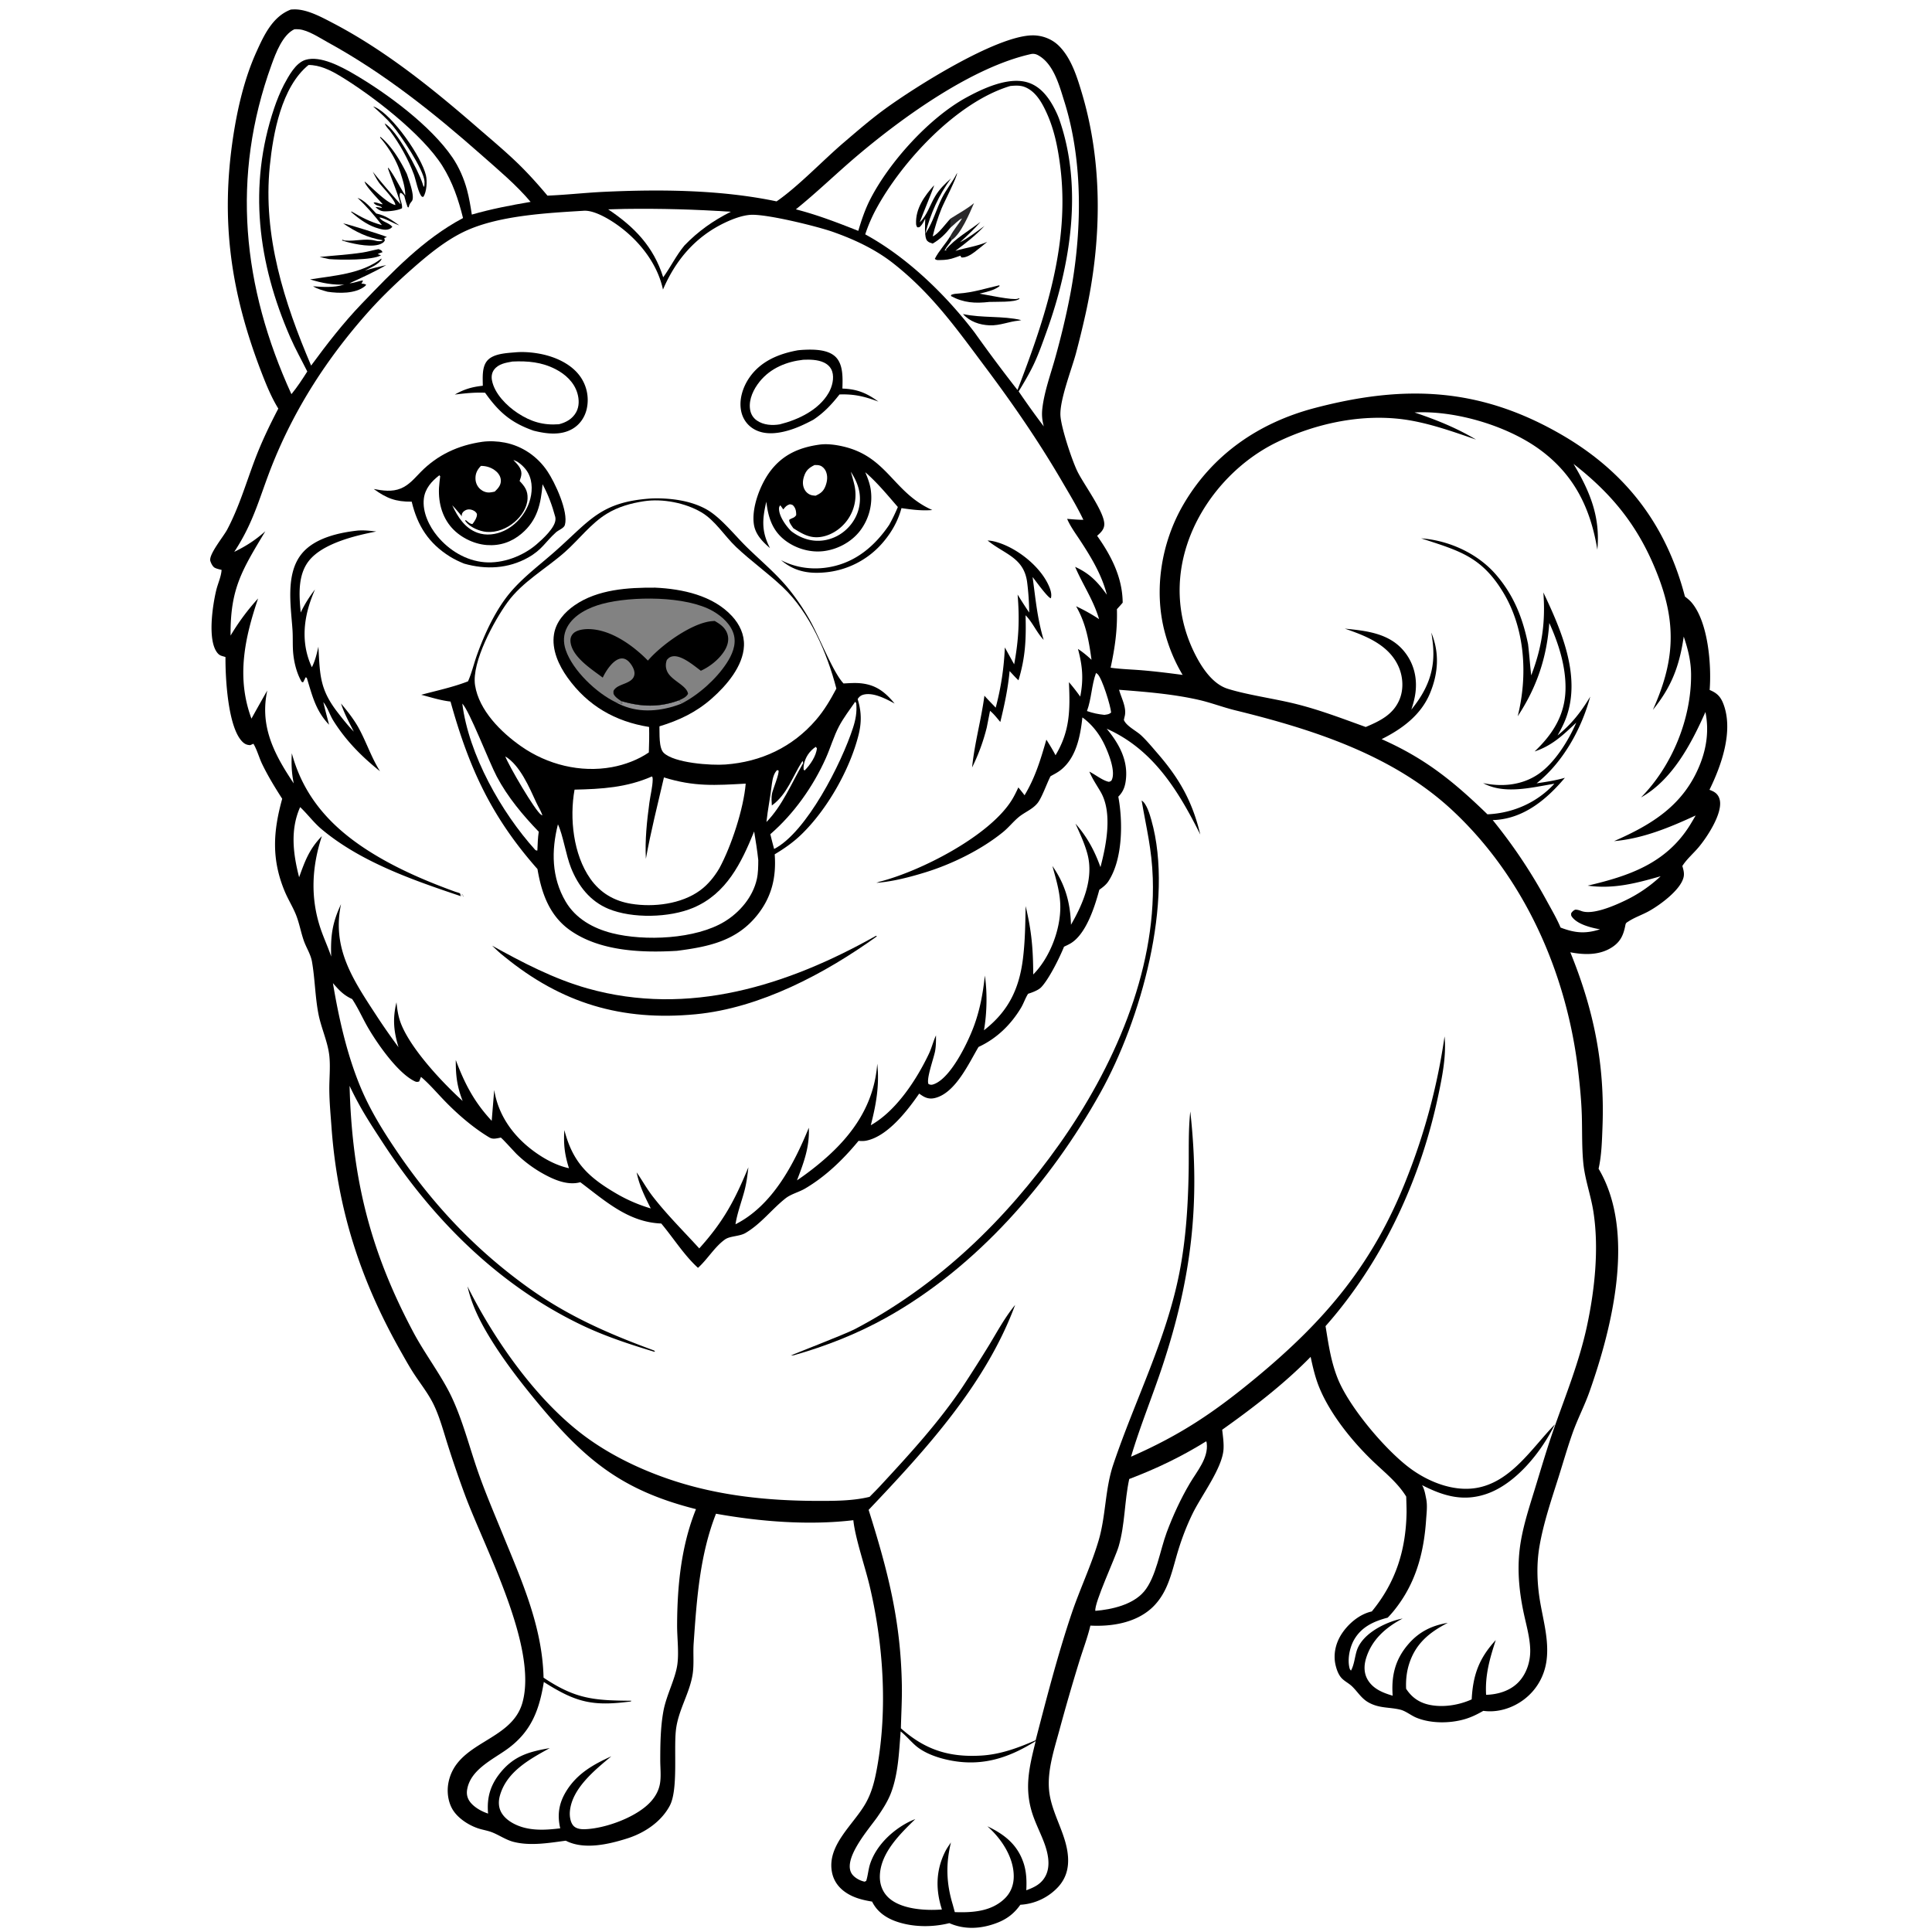
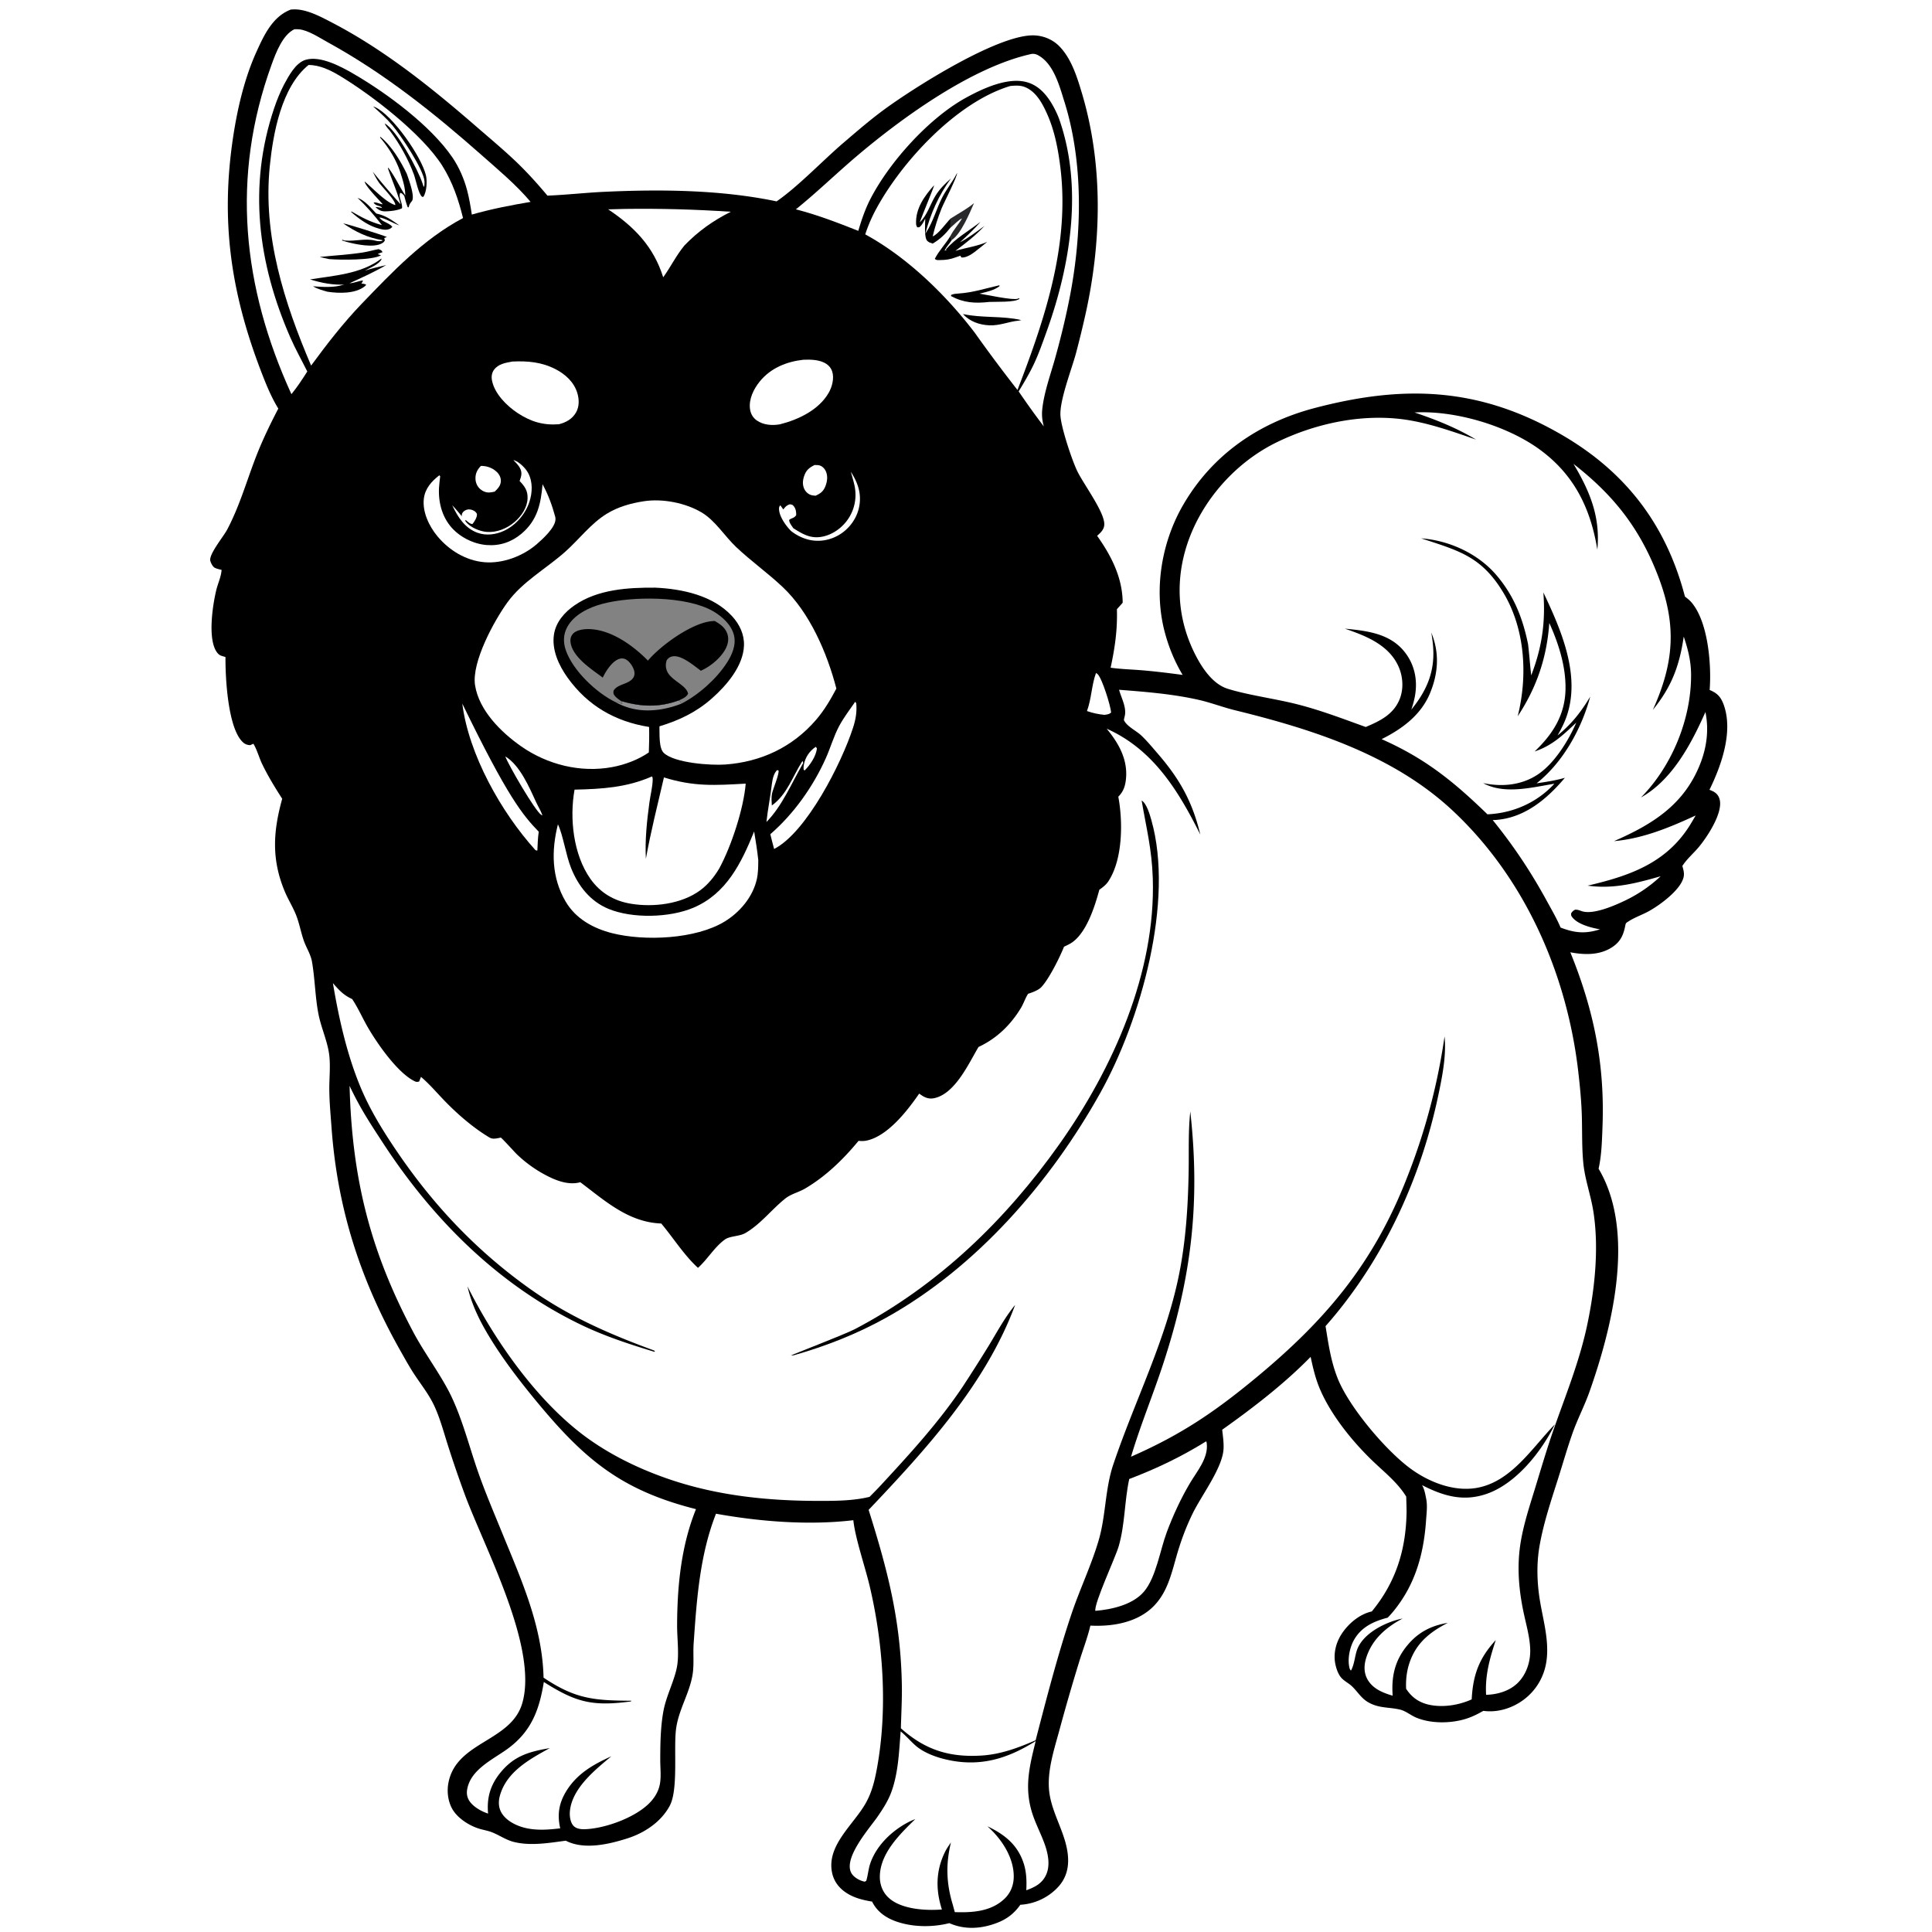
<svg xmlns="http://www.w3.org/2000/svg" version="1.1" style="display: block;" viewBox="0 0 2048 2048" width="1024" height="1024">
  <path transform="translate(0,0)" fill="rgb(255,255,255)" d="M 0 0 L 2048 0 L 2048 2048 L 0 2048 L 0 0 z" />
  <path transform="translate(0,0)" fill="rgb(0,0,0)" d="M 308.318 10.139 C 310.639 9.967 312.915 9.873 315.24 10.063 C 327.931 11.097 341.62 18.556 352.706 24.343 C 408.528 53.479 458.645 93.972 505.987 135.093 C 519.811 147.101 533.959 158.88 547.201 171.533 C 559.059 182.863 569.783 194.832 580.325 207.376 C 600.356 206.588 620.354 204.278 640.396 203.342 C 700.248 200.549 764.348 201.115 823.212 213.464 C 845.804 197.985 872.518 169.81 894.285 151.216 C 908.337 139.212 922.626 126.821 937.535 115.915 C 969.706 92.381 1055.65 38.09 1094.24 37.488 C 1104.56 37.327 1115 41.221 1122.38 48.502 C 1135.52 61.462 1141.69 81.431 1146.83 98.631 C 1169.45 174.345 1167.76 256.33 1150.69 333.041 A 1063.61 1063.61 0 0 1 1140.47 374.884 C 1135.8 392.063 1122.87 424.984 1124.15 441.132 C 1125.18 454.116 1135.95 486.738 1141.8 499.099 C 1148.27 512.801 1171.27 543.152 1170.59 556.181 C 1170.32 561.47 1166.7 564.677 1163 567.976 C 1178.07 589.254 1189.88 612.281 1190.09 638.858 C 1188.14 641.233 1186.04 643.475 1183.98 645.749 C 1184.59 667.708 1181.89 686.38 1177.31 707.806 C 1188.16 709.331 1199.33 709.606 1210.25 710.507 C 1224.78 711.704 1239.2 713.512 1253.65 715.432 C 1245.15 701.205 1239.01 686.29 1234.74 670.274 C 1222.79 625.476 1231.08 575.029 1254.29 535.08 C 1285.31 481.699 1334.62 448.025 1393.65 432.516 C 1489.49 407.336 1569.48 410.71 1656.3 461.367 C 1723.76 500.731 1766.29 556.554 1786.1 632.364 C 1788.55 634.275 1791.05 636.208 1793.07 638.583 C 1810.89 659.487 1814.35 705.199 1812.3 731.395 L 1813.5 731.914 C 1820.93 735.222 1824.39 739.353 1827.18 747.033 C 1837.53 775.569 1824.68 811.574 1812.11 837.229 C 1814 837.95 1815.83 838.684 1817.54 839.807 C 1820.61 841.832 1822.41 844.813 1823.11 848.403 C 1825.92 862.709 1809.42 887.72 1800.43 898.332 C 1794.86 904.904 1787.98 910.717 1783.36 917.985 C 1784.46 921.788 1785.57 925.502 1784.75 929.479 C 1781.92 943.196 1759.38 959.584 1747.51 966.066 C 1740.63 969.829 1732.79 972.458 1726.25 976.738 C 1724.27 978.033 1723.43 978.225 1722.99 980.566 C 1721.05 990.825 1717.99 998.174 1708.87 1004.11 C 1695.61 1012.76 1679.5 1012.3 1664.6 1009.47 C 1689.49 1070.54 1701.25 1128.18 1698.72 1194.17 C 1698.16 1208.88 1697.81 1224.52 1694.57 1238.9 C 1734.2 1305.54 1709.24 1406.42 1684.95 1475.21 C 1679.65 1490.21 1672.2 1504.34 1666.92 1519.31 C 1661.44 1534.83 1656.9 1550.79 1651.93 1566.48 C 1644.41 1590.23 1636.33 1613.93 1632.01 1638.54 C 1628.59 1658.03 1629.26 1678.31 1632.56 1697.78 C 1636.03 1718.2 1642.09 1738.89 1639.45 1759.77 C 1637.36 1776.38 1629.06 1791.12 1615.75 1801.32 C 1603.58 1810.65 1587.63 1815.72 1572.38 1813.57 C 1566.18 1817.13 1560.22 1820.1 1553.36 1822.19 C 1537.44 1827.03 1516.66 1827.22 1501.14 1820.7 C 1495.62 1818.38 1490.09 1813.7 1484.34 1812.31 C 1472.36 1809.42 1462.11 1811.1 1450.57 1804.59 C 1442.97 1800.29 1439.24 1793.36 1433.14 1787.53 C 1429.26 1783.83 1424.03 1781.69 1420.83 1777.26 C 1418.37 1773.86 1416.83 1769.49 1415.85 1765.45 C 1413.09 1754.13 1415.69 1742.3 1421.86 1732.56 C 1428.91 1721.45 1441.1 1711.01 1454.16 1708.21 C 1479.81 1677.05 1490.4 1642.71 1491.03 1602.79 C 1491.01 1597.35 1490.79 1591.9 1490.65 1586.46 C 1481.65 1571.77 1467.81 1560.85 1455.5 1549.08 C 1433.54 1528.08 1410.11 1499.12 1398.55 1470.93 C 1394.21 1460.34 1391.71 1449.48 1389.33 1438.33 C 1361.28 1466.99 1328.24 1492.4 1295.57 1515.57 C 1296.32 1522.32 1297.38 1529.2 1297 1536.01 C 1295.86 1556.13 1273.7 1585.06 1264.22 1604.44 C 1257.88 1617.39 1252.64 1631.18 1248.48 1645.01 C 1244.53 1658.12 1241.47 1672.01 1235.52 1684.38 C 1231.78 1692.17 1226.73 1699.38 1220.25 1705.14 C 1202.98 1720.47 1178.09 1724.34 1155.85 1723.21 C 1152.79 1736.13 1147.82 1748.98 1143.93 1761.71 A 2157.94 2157.94 0 0 0 1122.7 1835.19 C 1117.28 1855 1110.06 1877.11 1112.08 1897.86 C 1114.48 1922.55 1130.55 1943.78 1132.15 1968.56 C 1132.92 1980.55 1129.96 1991.14 1121.8 2000.14 A 59.314 59.314 0 0 1 1081.6 2019.13 C 1075.1 2028.32 1067.52 2034.21 1057.04 2038.26 C 1040.44 2044.68 1022.77 2045.88 1006.34 2038.61 C 988.627 2043.08 968.241 2042.99 950.858 2037.12 C 939.507 2033.28 929.808 2026.7 924.459 2015.77 C 913.903 2014.03 903.736 2011.48 894.995 2004.98 C 888.267 1999.98 883.657 1993.23 881.993 1984.96 C 876.154 1955.93 905.028 1934.14 917.83 1911.21 C 924.439 1899.37 927.319 1887.12 929.725 1873.85 C 941.015 1811.6 936.375 1742.67 921.894 1681.34 C 917.097 1661.02 906.938 1631.67 904.687 1612.51 C 904.646 1612.17 904.615 1611.82 904.58 1611.48 C 857.335 1617.09 805.714 1612.99 758.987 1604.61 C 741.779 1648.3 738.532 1695.59 735.301 1742.01 C 734.53 1753.09 735.938 1764.63 734.088 1775.57 C 730.701 1795.58 718.981 1812.97 716.543 1833.64 C 714.066 1854.65 719.087 1897.22 709.914 1914.27 C 700.697 1931.41 683.073 1943.04 664.982 1948.79 C 645.205 1955.07 619.073 1961.17 599.759 1951.22 C 581.915 1953.58 562.363 1956.98 544.619 1952.51 C 536.48 1950.46 529.67 1945.59 521.975 1942.46 C 517.138 1940.5 511.859 1939.8 506.909 1938.16 C 496.547 1934.73 484.853 1927.1 479.431 1917.54 C 474.892 1909.53 473.629 1899.21 475.278 1890.24 C 483.467 1845.69 542.046 1846.6 553.763 1805.02 C 570.456 1745.78 513.475 1640.63 492.558 1583.82 A 1184.94 1184.94 0 0 1 474.687 1531.73 C 470.246 1517.84 466.341 1502.94 460.101 1489.73 C 454.67 1478.23 446.548 1467.94 439.528 1457.35 C 434.242 1449.38 429.659 1441.06 424.949 1432.75 C 382.053 1357.03 357.688 1281.76 351.403 1194.79 C 350.453 1181.63 349.166 1168.21 349.08 1155.02 C 349.003 1143.27 350.341 1131.16 349.13 1119.48 C 347.59 1104.62 340.448 1089.75 337.569 1074.9 C 334.02 1056.59 333.9 1037.85 330.744 1019.6 C 329.325 1011.39 324.716 1004.81 322.027 997.092 C 318.851 987.975 317.244 978.265 313.587 969.314 C 310.188 960.993 305.329 953.293 301.855 944.972 C 287.613 910.854 289.543 881.399 299.144 846.73 C 291.488 834.797 284.045 822.667 277.882 809.88 C 274.594 803.058 272.494 794.779 268.63 788.408 L 265.273 789.877 C 261.936 789.758 259.64 788.849 257.225 786.54 C 241.469 771.475 238.811 717.927 239.026 696.516 C 238.684 696.397 238.348 696.264 238.002 696.159 C 234.926 695.227 232.94 695.02 230.685 692.373 C 219.478 679.218 225.479 641.023 229.284 625.414 C 230.954 618.564 234.529 611.052 234.876 604.093 C 232.434 603.5 229.969 603.012 227.711 601.874 C 225.485 600.752 223.685 597.014 222.984 594.705 C 220.938 587.958 236.839 568.936 240.849 561.338 C 253.365 537.619 260.599 512.731 269.984 487.799 C 277.095 468.909 285.685 450.997 295.019 433.121 C 287.516 420.994 281.878 406.988 276.769 393.675 C 244.555 309.718 233.64 233.8 247.233 144.546 C 251.794 114.597 259.191 82.965 271.694 55.291 C 279.761 37.435 288.928 17.476 308.318 10.139 z" />
  <path transform="translate(0,0)" fill="rgb(255,255,255)" d="M 1161.82 713.354 C 1162.31 713.681 1163.18 714.253 1163.54 714.605 C 1168.4 719.334 1177.35 748.375 1177.83 755.337 C 1175.45 757.394 1173.78 757.277 1170.72 757.787 C 1164.09 757.103 1158.5 755.946 1152.24 753.737 C 1157.09 740.48 1157.1 726.233 1161.82 713.354 z" />
  <path transform="translate(0,0)" fill="rgb(255,255,255)" d="M 662.545 221.459 C 700.198 220.937 737.081 221.958 774.688 224.481 C 755.979 233.867 740.032 245.147 725.51 260.231 C 716.658 270.963 711.061 282.8 703.031 293.941 C 692.777 261.382 672.471 240.526 644.702 221.926 L 662.545 221.459 z" />
  <path transform="translate(0,0)" fill="rgb(255,255,255)" d="M 1278.63 1527.84 C 1279.08 1529.11 1279.07 1528.84 1279.21 1530.04 C 1281.04 1545.69 1268.84 1559.62 1261.34 1572.29 C 1251.68 1588.63 1243.41 1606.53 1236.78 1624.32 C 1229.78 1643.08 1225.46 1671.97 1212.81 1687 C 1200.95 1701.09 1178.61 1706.13 1161.11 1707.57 C 1159.76 1699.39 1182.34 1651.17 1185.84 1639.2 C 1192.62 1616.03 1191.92 1591.33 1197.03 1567.81 C 1226.07 1556.75 1252.16 1544.27 1278.63 1527.84 z" />
  <path transform="translate(0,0)" fill="rgb(255,255,255)" d="M 312.054 31.016 C 313.7 30.981 315.339 30.922 316.982 31.074 C 326.736 31.977 338.705 40.049 347.268 44.739 C 407.063 77.488 459.965 119.723 510.891 164.729 C 528.705 180.472 547.081 195.785 562.466 213.998 C 541.403 217.571 520.692 221.546 500.149 227.467 C 498.809 218.737 497.393 210.024 495.105 201.482 C 491.877 189.433 486.662 177.318 479.638 166.984 C 456.821 133.415 410.155 98.812 375.036 78.4 C 361.847 70.734 339.639 58.673 323.921 63.421 C 313.256 66.642 306.032 80.547 301.041 89.719 C 296.933 97.663 293.492 106.186 290.634 114.653 C 262.767 197.211 273.412 279.083 307.649 357.503 C 313.073 369.925 319.69 381.68 325.733 393.797 C 320.457 402.101 315.157 410.212 308.916 417.839 C 256.871 303.946 244.774 187.457 287.881 68.558 C 292.339 56.259 299.527 36.962 312.054 31.016 z" />
  <path transform="translate(0,0)" fill="rgb(255,255,255)" d="M 1093.56 57.159 C 1096.16 56.906 1098.09 57.293 1100.38 58.533 C 1116.91 67.499 1122.96 90.813 1128.19 107.411 C 1148.58 172.12 1146.97 247.582 1134.21 313.728 C 1129.93 335.88 1124.49 358.25 1118.41 379.962 C 1113.6 397.117 1107.08 414.935 1104.97 432.635 C 1104.13 439.671 1104.66 445.229 1106.47 452.023 A 870.725 870.725 0 0 1 1079.82 414.909 C 1085.43 405.662 1091.03 396.286 1095.68 386.514 C 1101.06 375.198 1105.22 363.168 1109.47 351.39 C 1134.92 280.826 1148.26 198.08 1122.6 125.732 C 1121.33 122.369 1119.85 119.135 1118.22 115.931 C 1111.96 103.564 1103.1 91.496 1089.2 87.326 C 1068.68 81.166 1041.67 93.888 1024.04 103.555 C 985.099 124.9 943.098 171.302 922.693 210.855 C 917.089 221.718 913.285 233.036 909.818 244.726 C 888.029 236.081 866.397 227.74 843.654 221.915 C 866.125 203.803 886.751 183.655 908.755 165.027 C 957.208 124.011 1030.98 70.795 1093.56 57.159 z" />
  <path transform="translate(0,0)" fill="rgb(255,255,255)" d="M 954.735 1835.36 C 960.245 1839.75 964.904 1845.37 970.187 1850.07 C 978.93 1857.83 991.646 1862.53 1002.92 1865.15 C 1038.47 1873.42 1067.79 1864.52 1097.9 1845.59 C 1090.76 1874.22 1085.12 1897.36 1095.59 1926.1 C 1098.95 1935.34 1103.41 1944.17 1106.86 1953.38 C 1110.83 1963.97 1113.82 1977.28 1108.66 1987.92 C 1104.33 1996.84 1096.73 2000.56 1087.92 2003.76 C 1088.41 1993.74 1088.12 1983.87 1084.83 1974.29 C 1078.21 1955.02 1064.48 1944.38 1046.7 1935.94 A 158.793 158.793 0 0 1 1050.05 1939.08 C 1063.27 1951.85 1074.71 1970.27 1074.61 1989.2 C 1074.56 1998.4 1071.34 2006.64 1064.59 2012.98 C 1050.29 2026.42 1030.58 2027.55 1012.13 2026.93 L 1009.9 2018.76 C 1003.1 1996.24 1002.48 1975.99 1008.05 1953.04 C 1005.88 1956.23 1003.56 1959.47 1001.85 1962.93 C 991.952 1982.88 991.722 2003.24 998.46 2024.13 A 142.426 142.426 0 0 1 994.021 2024.41 C 977.609 2025.16 953.985 2023.22 941.546 2011.28 C 935.413 2005.39 932.556 1997.44 932.673 1989.01 C 933.016 1964.45 953.922 1944.29 970.245 1928.32 C 967.998 1929.21 965.753 1930.13 963.597 1931.22 C 945.814 1940.25 929.163 1956.03 922.555 1975.21 C 920.471 1981.26 920.155 1987.68 918.243 1993.8 L 916.589 1994.65 C 912.114 1993.77 907.09 1991.17 904.052 1987.73 C 890.801 1972.72 921.399 1938.51 930.093 1925.97 C 935.489 1918.19 941.116 1909.49 944.489 1900.59 C 952.275 1880.04 952.998 1857.02 954.735 1835.36 z" />
  <path transform="translate(0,0)" fill="rgb(255,255,255)" d="M 327.021 68.908 C 338.671 68.8 350.123 74.333 359.945 80.227 C 394.03 100.679 447.851 142.318 468.908 175.798 C 479.719 192.987 485.987 211.553 490.827 231.133 C 448.613 253.6 416.099 288.1 383.326 322.092 C 363.707 342.561 346.559 364.711 329.794 387.536 C 301.209 320.575 278.543 249.878 285.981 176.154 C 289.483 141.447 298.322 92.274 327.021 68.908 z" />
  <path transform="translate(0,0)" fill="rgb(0,0,0)" d="M 378.956 209.711 C 386.865 212.412 393.157 220.45 398.848 226.353 C 408.682 228.302 415.303 233.301 423.33 238.941 C 417.64 237.133 406.907 230.66 402.206 230.535 C 404.667 235.185 412.475 236.006 415.915 240.45 C 415.443 240.891 415.012 241.38 414.499 241.772 C 409.868 245.31 402.727 242.703 397.904 241.153 C 388.372 237.802 379.906 231.4 372.326 224.864 L 372.488 224.104 C 383.8 230.625 392.1 235.171 404.852 238.613 C 396.8 228.297 388.564 218.62 378.956 209.711 z" />
  <path transform="translate(0,0)" fill="rgb(0,0,0)" d="M 401.301 264.091 C 403.679 265.166 404.308 264.884 405.498 267.325 C 403.508 267.915 402.157 268.364 400.356 269.444 L 403.95 270.594 C 394.878 276.059 360.549 275.599 348.995 274.67 L 338.841 272.408 C 353.982 270.809 369.262 270 384.313 267.696 C 390.084 266.812 395.578 265.134 401.301 264.091 z" />
  <path transform="translate(0,0)" fill="rgb(0,0,0)" d="M 363.78 236.813 C 367.223 237.107 407.376 249.699 410.127 251.246 L 407.33 252.321 L 407.956 254.81 C 407.105 256.471 406.523 256.97 404.849 257.939 C 395.992 263.061 376.687 258.895 367.236 256.352 L 362.318 254.806 L 363.365 254.141 C 363.927 254.406 364.456 254.753 365.049 254.936 C 365.391 255.042 365.765 254.959 366.122 254.991 C 376.553 255.918 387.197 252.475 397.331 254.991 C 400.352 255.742 402.007 255.887 405.061 255.346 L 405.439 254.582 C 389.87 252.163 376.683 245.635 363.78 236.813 z" />
  <path transform="translate(0,0)" fill="rgb(0,0,0)" d="M 395.522 112.815 C 396.162 113.04 396.823 113.213 397.442 113.49 C 416.186 121.882 446.911 166.359 451.493 185.81 C 452.967 192.067 452.382 203.022 448.837 208.656 L 447.359 208.571 C 443.513 205.343 440.738 190.368 438.756 184.993 C 432.785 168.8 423.935 152.953 413.654 139.108 L 412.841 138.028 C 410.697 135.676 409.093 133.726 407.748 130.829 C 420.263 137.293 443.307 180.13 447.946 194.552 C 448.466 196.168 448.422 197.035 449.675 198.172 C 449.889 196.262 450.121 194.304 450.006 192.375 C 449.259 179.835 424.693 143.242 416.013 132.923 C 409.862 125.612 402.588 119.214 395.522 112.815 z" />
  <path transform="translate(0,0)" fill="rgb(0,0,0)" d="M 425.262 185.546 C 421.288 171.607 412.914 157.575 403.531 146.542 C 403.305 146.276 403.062 146.024 402.827 145.765 L 403.298 145.087 C 415.321 154.993 424.473 170.496 431.255 184.278 C 433.325 190.43 439.494 206.774 437.034 212.452 C 436.764 213.075 435.551 214.555 435.231 214.993 C 433.996 216.68 433.679 217.842 433.216 219.841 L 432.177 219.626 C 430.677 215.672 429.587 211.695 428.537 207.6 C 427.129 206.188 426.311 204.777 424.301 204.442 C 421.938 209.096 427.037 215.424 426.111 220.777 C 421.613 223.156 412.855 224.07 407.754 224.036 C 403.738 224.01 400.871 222.243 398.042 219.522 C 400.474 219.481 402.635 219.994 404.986 220.525 C 403.514 217.489 398.928 219.055 396.043 214.833 C 398.4 213.774 402.785 216.428 405.748 216.524 C 402.013 212.209 387.04 197.022 386.502 192.368 C 394.885 199.178 409.138 214.681 419.03 217.402 C 419.64 212.741 404.987 198.109 401.811 193.635 C 399.214 189.976 397.183 186.021 395.164 182.026 A 754.168 754.168 0 0 0 424.63 216.536 C 421.056 203.285 415.625 191.368 411.237 178.463 L 411.618 177.775 C 418.479 186.805 423.354 197.665 429.629 207.173 C 429.53 199.546 427.572 192.736 425.262 185.546 z" />
  <path transform="translate(0,0)" fill="rgb(0,0,0)" d="M 404.277 274.113 L 404.423 274.75 C 402.155 280.06 391.705 284.211 386.734 286.862 C 394.225 284.577 401.71 282.702 409.352 280.998 C 396.468 288.526 383.984 294.108 370.517 300.268 C 375.665 300.077 380.021 297.756 385.181 297.229 L 384.501 297.644 C 384.344 298.898 384.538 298.346 383.728 299.6 C 383.519 299.924 383.296 300.239 383.08 300.559 C 384.948 300.743 386.391 300.901 388.103 301.698 C 387.708 302.435 387.6 302.773 386.867 303.368 C 376.722 311.606 359.135 311.02 347.226 309.264 C 341.857 307.744 336.644 306.419 331.83 303.485 C 341.661 304.242 354.11 305.018 363.542 301.973 C 364.669 301.609 365.496 301.593 366.672 301.601 C 353.148 302.374 341.521 300.117 328.671 296.188 C 354.031 292.123 383.013 290.462 404.277 274.113 z" />
  <path transform="translate(0,0)" fill="rgb(255,255,255)" d="M 1070.92 91.16 C 1075.93 90.678 1081.22 90.321 1086.02 92.142 C 1098.21 96.765 1105.04 109.68 1110.05 120.947 C 1117.73 138.205 1121.34 156.664 1123.77 175.295 C 1134.59 258.194 1107.93 337.179 1078.58 413.416 A 1636.01 1636.01 0 0 1 1033.17 352.537 C 1002.57 312.448 961.665 272.668 917.187 248.441 A 164.133 164.133 0 0 1 928.711 221.646 C 956.225 170.788 1014.44 108.111 1070.92 91.16 z" />
  <path transform="translate(0,0)" fill="rgb(41,40,42)" d="M 1007.58 231.746 L 1008.64 231.057 C 1016.81 225.803 1024.99 221.606 1032.51 215.283 C 1027.91 225.97 1018.56 248.146 1008.97 254.398 L 1007.36 250.343 C 1010.86 243.495 1015.88 238.174 1019.73 231.62 C 1017.48 231.853 1010.13 239.268 1007.54 241.32 L 1007.58 231.746 z" />
  <path transform="translate(0,0)" fill="rgb(0,0,0)" d="M 1020.81 332.899 C 1041.11 337.346 1062.71 334.58 1082.59 339.303 L 1080.1 339.861 C 1069.44 340.789 1060.11 345.289 1048.97 344.853 C 1038.42 344.44 1028 340.897 1020.81 332.899 z" />
  <path transform="translate(0,0)" fill="rgb(0,0,0)" d="M 1059.45 302.384 L 1059.43 303.455 C 1053.46 307.948 1045.48 309.491 1038.35 311.273 C 1045.26 312.35 1073.66 318.524 1078.81 316.676 C 1079.24 316.52 1079.66 316.331 1080.09 316.159 L 1080.77 316.698 C 1076.1 320.795 1055.09 319.714 1048.75 320.058 C 1033.74 321.739 1021.58 321.116 1008.06 313.83 L 1008.32 312.557 C 1011.05 311.465 1013.32 311.321 1016.24 311.128 C 1031.48 310.119 1044.69 305.712 1059.45 302.384 z" />
  <path transform="translate(0,0)" fill="rgb(0,0,0)" d="M 1008.97 254.398 C 1006.46 258.269 1003.29 261.492 1001.23 265.677 L 1003.9 264.887 L 1002.42 264.675 C 1013.14 252.377 1026.62 245.046 1039.41 235.137 C 1032.72 242.998 1025.13 249.882 1017.59 256.901 C 1026.84 252.059 1035.25 245.586 1043.66 239.435 C 1034.14 249.701 1023.92 257.601 1012.74 265.917 C 1024.33 262.458 1035.12 261.3 1046.51 256.383 C 1042.06 260.023 1037.64 263.716 1033.06 267.184 C 1029.49 269.891 1023.68 273.527 1019.04 272.905 L 1018.06 271.045 C 1016.19 271.709 1014.3 272.323 1012.45 273.006 C 1006.96 275.027 1002.26 275.637 996.436 275.667 C 994.149 275.679 992.646 276.066 990.946 274.367 C 995.12 266.002 1002.44 258.524 1007.36 250.343 L 1008.97 254.398 z" />
  <path transform="translate(0,0)" fill="rgb(0,0,0)" d="M 980.883 247.692 L 981.842 246.21 C 989.114 235.102 992.62 221.516 998.601 209.685 C 1003.08 200.823 1009.5 193.186 1014.02 184.353 C 1014.2 184.005 1014.37 183.655 1014.54 183.305 C 1014.94 187.112 1000.56 214.832 998.049 221.099 C 994.176 230.778 991.113 240.386 988.695 250.525 C 994.526 248.542 1002.8 236.505 1007.58 231.746 L 1007.54 241.32 C 1002.01 248.214 996.408 253.708 988.71 258.206 C 986.527 257.51 984.614 257.038 982.953 255.353 C 979.4 251.747 980.801 236.8 980.792 231.782 C 979.437 234.279 978.032 237.415 976.084 239.461 C 974.596 241.023 974.502 241.05 972.301 240.959 C 971.567 239.737 971.149 238.722 971.083 237.277 C 970.344 221.178 979.965 207.673 990.244 196.312 C 990.061 198.387 977.056 229.488 974.968 235.675 C 982.567 228.679 985.982 216.927 991.253 208.122 C 995.817 200.498 1001.53 194.966 1008.08 189.109 C 995.007 207.103 986.51 226.164 980.883 247.692 z" />
  <path transform="translate(0,0)" fill="rgb(255,255,255)" d="M 1499.46 437.237 C 1542.26 434.872 1596.73 451.036 1631.23 475.841 C 1668.36 502.525 1686.02 538.432 1693.25 582.68 C 1696.54 547.911 1685.52 521.218 1667.99 491.754 C 1710.74 525.061 1738.33 560.179 1757.73 610.848 C 1777.63 662.816 1774.63 702.427 1752.1 752.464 C 1771.98 728.09 1780.33 705.713 1784.83 674.799 C 1789.34 688.222 1792.51 700.681 1792.61 714.972 C 1792.95 761.877 1772.45 811.99 1739.5 845.348 C 1772.81 826.72 1792.88 788.376 1807.83 754.751 C 1811.64 773.637 1809.25 792.195 1802.17 810.045 C 1785.11 853.118 1751.67 873.853 1710.97 891.631 C 1741.5 888.978 1769.89 877.161 1797.46 864.435 A 324.171 324.171 0 0 1 1791.21 875.011 C 1765.95 915.21 1727.07 928.504 1682.99 938.823 C 1710.39 942.63 1734.3 936.326 1760.36 928.862 A 148.628 148.628 0 0 1 1721.38 955.22 C 1710.45 960.405 1688.16 970.024 1676.43 965.759 C 1674.07 964.903 1672.41 964.281 1669.86 964.278 C 1667.73 965.209 1666.92 966.167 1665.52 968.002 C 1665.5 969.359 1665.24 970.197 1666.02 971.389 C 1671.54 979.821 1686.94 983.505 1696.08 985.123 C 1680.45 990.086 1669.45 989.045 1654.29 983.26 C 1650.22 973.61 1644.7 964.225 1639.68 955.031 C 1622.78 924.072 1604.53 896.701 1582.35 869.308 A 65.999 65.999 0 0 0 1586.23 869.126 C 1616.59 866.714 1640.09 846.734 1658.85 824.494 C 1648.97 827.356 1639.01 828.837 1628.86 830.339 C 1656.89 808.119 1676.5 772.598 1685.7 738.49 C 1675.55 755.251 1666.25 767.108 1651.09 779.615 C 1654.63 773.328 1657.92 767.089 1660.36 760.282 C 1676.14 716.312 1654.89 667.749 1636.03 628.013 C 1638.43 659.608 1634.58 686.256 1623.17 715.903 C 1621.85 704.861 1621.14 693.753 1619.79 682.701 C 1614.04 654.781 1604.59 630.851 1585.73 609.059 C 1566.29 586.608 1535.92 572.818 1506.46 570.67 C 1546.46 583.775 1570.37 589.751 1593.47 628.001 C 1616.77 666.589 1619.62 716.203 1608.83 759.254 C 1629.04 728.707 1639.74 696.805 1642.32 660.376 C 1652.17 682.126 1660.03 706.72 1659.5 730.86 C 1658.9 758.179 1645.95 778.312 1626.75 796.589 C 1645.33 790.423 1656.96 779.17 1670.9 766.02 C 1662.64 785.136 1647.79 809.294 1630.07 821.033 C 1612.76 832.502 1592.03 834.288 1572.18 830.123 C 1594.79 842.514 1623.78 834.659 1647.71 830.791 C 1629.19 850.88 1603.87 861.97 1576.75 863.212 C 1540.81 828.336 1510.87 804.039 1464.58 783.528 C 1486.29 772.717 1506.2 758.015 1515.78 735.07 C 1524.7 713.729 1526.08 692.08 1517.24 670.581 A 164.912 164.912 0 0 1 1518.94 683.011 C 1521.66 710.419 1513.16 731.2 1496.07 752.206 C 1498.04 746.335 1499.71 740.212 1500.47 734.055 C 1502.42 718.355 1498.69 703.111 1488.6 690.649 C 1472.92 671.293 1448.64 668.662 1425.53 666.39 A 287.861 287.861 0 0 1 1438.5 671.067 C 1456.92 678.196 1474.86 688.362 1482.9 707.497 C 1487.38 718.157 1487.98 731.064 1483.43 741.798 C 1476.72 757.618 1462.59 764.377 1447.73 770.64 C 1422.11 761.44 1398.08 752.119 1371.49 745.683 C 1349.91 740.456 1321.19 736.401 1301.3 730.083 C 1285.36 725.022 1274.1 707.846 1266.92 693.686 C 1248.09 656.532 1245.49 615.66 1258.73 576.143 C 1274.04 530.439 1309.79 490.202 1353.03 469.024 C 1396.39 447.788 1448.74 437.175 1496.53 445.96 C 1519.88 450.253 1542.27 458.255 1564.66 465.964 C 1543.74 453.49 1522.44 444.969 1499.46 437.237 z" />
-   <path transform="translate(0,0)" fill="rgb(255,255,255)" d="M 618.45 223.433 C 628.17 222.589 641.598 229.99 649.56 235.148 C 674.603 251.367 696.478 277.357 702.78 306.952 C 716.254 275.54 737.227 250.892 768.505 236.013 C 776.499 232.211 786.547 228.367 795.432 227.748 C 812.153 226.584 866.344 239.947 883.059 245.857 C 905.836 253.911 928.009 264.283 947.074 279.292 C 988.151 311.629 1014.28 348.841 1045.11 390.021 C 1074.25 428.931 1101.3 468.295 1125.81 510.314 C 1133.62 523.718 1141.75 537.002 1148.42 551.024 C 1142.66 551.03 1136.94 550.484 1131.2 550.005 C 1134.64 558.14 1140.42 565.88 1145.24 573.251 C 1156.91 591.068 1168.04 609.622 1173.32 630.463 C 1163.65 616.933 1155.09 607.88 1139.68 600.903 C 1147.84 619.963 1159.1 636.003 1165.06 656.318 C 1157.26 651.094 1149.17 646.631 1140.69 642.638 C 1151.15 660.826 1154.24 678.945 1157.05 699.416 C 1152.46 695.076 1147.94 691.378 1142.68 687.869 C 1147.55 706.003 1148.73 719.946 1145.1 738.395 C 1141.27 733.123 1137.39 728.033 1133.11 723.116 C 1134.41 752.389 1134.37 774.841 1118.9 800.586 C 1115.95 794.866 1112.65 789.485 1109.19 784.061 C 1103.13 805.066 1097.46 824.109 1086.07 843.016 C 1083.96 840.19 1081.69 837.458 1079.51 834.689 C 1077.48 839.054 1075.38 843.434 1072.87 847.547 C 1049.2 886.422 974.376 924.33 931.015 934.98 C 930.748 935.046 930.48 935.106 930.213 935.168 L 931.845 935.54 L 928.968 935.378 L 929.137 934.752 L 929.602 935.801 C 946.794 934.42 965.016 929.658 981.46 924.546 C 1009.53 915.821 1040.29 900.696 1063.23 882.059 C 1069.19 877.21 1073.96 871.096 1079.78 866.24 C 1086.3 860.806 1094.47 858.026 1099.9 851.242 C 1104.5 845.477 1109.7 830.325 1113.59 822.856 C 1117.08 820.873 1120.77 819.058 1123.96 816.604 C 1140.84 803.621 1145.21 780.451 1147.39 760.505 C 1158.01 768.15 1166.12 779.011 1171.53 790.914 C 1175.4 799.436 1182.72 817.594 1178.53 826.719 C 1177.84 828.231 1176.99 828.191 1175.58 828.79 C 1169.05 827.596 1161.03 821.057 1154.76 817.969 C 1157.95 825.601 1162.59 832.303 1166.73 839.43 C 1179.58 861.567 1172.69 895.841 1166.54 919.202 C 1160.28 901.714 1152.36 887.071 1140.05 873.073 C 1144.68 883.474 1149.67 893.984 1152.66 904.996 C 1159.72 931.052 1148.11 958.007 1135.29 980.283 C 1134.59 956.714 1129.14 937.416 1115.59 917.975 C 1119.43 931.928 1123.84 946.157 1123.97 960.741 C 1124.21 985.658 1112.85 1015.23 1095.27 1032.98 C 1095.13 1005.7 1093.55 986.926 1087.21 960.5 C 1086.88 979.184 1086.66 997.935 1084.33 1016.5 C 1080.31 1048.5 1068.83 1072.1 1043.04 1092.14 C 1046.17 1074.37 1046.72 1052.08 1043.96 1034.14 C 1042.08 1052.69 1038.7 1070.94 1032.12 1088.45 C 1025.79 1105.33 1008.16 1142.22 990.325 1149.13 C 987.883 1150.08 986.625 1150.19 984.271 1149.14 C 981.592 1143.94 989.977 1121.42 991.284 1113.97 C 992.239 1108.53 992.212 1103.05 992.19 1097.54 C 989.279 1103.8 987.691 1110.68 984.677 1117.03 C 971.742 1144.3 950.074 1177.63 923.087 1192.78 C 928.735 1170.85 932.407 1150.3 929.92 1127.59 C 926.79 1170.04 904.657 1202.3 873.45 1229.27 A 302.808 302.808 0 0 1 844.829 1251.24 C 852.038 1232.39 858.298 1215.93 857.392 1195.45 C 841.462 1234.3 818.813 1277.95 779.649 1297.79 C 781.526 1285.71 786.044 1274.08 789.161 1262.27 C 791.328 1254.06 792.369 1245.79 793.312 1237.37 C 778.834 1272.53 766.99 1294.76 741.246 1323.36 C 724.766 1305.26 706.881 1287.58 691.903 1268.23 C 685.62 1260.11 680.726 1251.16 674.871 1242.76 C 677.674 1256.78 683.5 1268.29 689.838 1280.98 A 163.89 163.89 0 0 1 651.8 1264.31 C 622.429 1246.99 606.884 1231.11 598.252 1197.96 C 597.225 1212.99 598.576 1223.97 603.137 1238.37 C 589.96 1235.5 577.453 1228.75 566.597 1220.89 C 544.463 1204.85 528.258 1182.74 523.889 1155.43 L 521.219 1188.12 C 502.65 1168.17 492.645 1148.89 483.143 1123.64 C 483.061 1140.08 484.435 1151.72 490.437 1167.08 C 468.732 1147.38 436.757 1113.17 425.668 1086.61 C 422.326 1078.61 421.159 1071.04 420.285 1062.49 C 416.07 1079.85 417.295 1093.1 422.444 1110.09 A 677.887 677.887 0 0 1 398.627 1075.91 C 374.141 1038.39 351.674 1005.31 361.493 958.459 C 352.164 978.439 350.336 992.162 351.079 1014.01 C 347.651 1003.76 342.97 993.943 339.569 983.636 C 328.832 951.095 330.613 918.577 341.197 886.328 C 327.961 899.954 323.398 912.318 317.083 929.902 C 310.703 905.236 307.467 879.542 318.159 855.567 C 326.146 863.094 332.555 872 341.06 879.109 C 382.747 913.955 438.003 933.03 488.638 950.042 C 489.508 949.018 490.199 948.75 491.385 948.165 L 491.671 948.884 L 490.389 950.277 L 491.598 949.632 L 489.797 948.027 L 489.188 950.029 C 487.563 950.044 488.481 947.955 487.553 947.032 C 487.089 946.571 483.394 945.573 482.58 945.278 C 455.792 935.568 428.476 924.066 403.724 909.855 C 358.313 883.784 323.406 850.566 309.34 798.493 C 308.724 809.704 309.095 819.456 311.384 830.471 A 366.133 366.133 0 0 1 306.628 823.218 C 288.002 794.36 275.846 766.655 283.317 731.968 A 2394.45 2394.45 0 0 0 266.555 761.773 C 250.419 718.253 259.253 676.765 273.59 634.408 A 240.84 240.84 0 0 0 244.431 673.737 C 243.96 623.93 256.561 604.401 281.239 563.167 C 270.669 572.583 260.953 578.802 248.324 584.985 C 269.855 552.274 275.368 525.45 289.396 490.764 C 313.186 431.94 346.748 380.086 388.635 332.606 C 403.827 315.388 420.725 299.203 437.981 284.063 C 454.115 269.906 471.706 255.471 491.058 246.005 C 526.846 228.499 579.036 225.863 618.45 223.433 z" />
  <path transform="translate(0,0)" fill="rgb(0,0,0)" d="M 1046.9 572.972 C 1051.1 573.081 1055.16 574.147 1059.13 575.469 C 1079.37 582.202 1101.73 599.961 1111.06 619.399 C 1113.09 623.637 1115.41 629.625 1113.92 634.218 C 1110.53 633.474 1097.8 615.662 1094.6 611.686 C 1097.8 635.152 1099.48 655.217 1106.31 678.281 C 1098.79 670.345 1094.8 660.025 1087.15 652.199 C 1087.81 677.593 1087.06 696.622 1079.63 721.135 C 1076.31 718.079 1073.3 714.638 1070.22 711.337 C 1068.5 729.925 1064.78 747.22 1060.37 765.339 C 1056.92 761.273 1053.61 756.878 1049.48 753.488 L 1046.04 771.03 A 207.2 207.2 0 0 1 1030.46 813.542 C 1033.07 787.732 1040.12 763.062 1043.53 737.467 C 1047.35 741.813 1051.51 745.939 1055.48 750.146 A 292.416 292.416 0 0 0 1065.16 686.301 L 1075.05 704.204 C 1079.91 678.096 1080.91 656.827 1078.71 630.265 A 503.216 503.216 0 0 0 1090.99 649.332 C 1090.9 638.837 1090.17 627.976 1088.86 617.561 C 1085.6 591.455 1065.89 587.898 1047.77 573.671 L 1046.9 572.972 z" />
  <path transform="translate(0,0)" fill="rgb(0,0,0)" d="M 379.515 562.385 C 386.144 561.961 392.285 562.594 398.856 563.437 C 376.718 567.694 342.172 575.928 327.484 594.446 C 315.465 609.599 317.016 631.216 318.782 649.264 C 323.009 640.331 327.905 632.694 333.905 624.838 A 208.874 208.874 0 0 0 330.054 634.503 C 321.185 658.634 319.592 683.758 330.592 707.295 C 334.174 700.256 335.748 693.178 337.534 685.532 C 339.163 715.349 338.863 730.453 357.617 754.787 C 363.139 761.952 368.738 769.056 375.04 775.559 C 370.187 765.834 364.785 756.119 361.492 745.737 C 368.086 753.613 374.277 761.426 379.454 770.324 C 388.154 785.823 393.257 802.307 402.823 817.554 C 383.452 802.034 366.842 785.361 353.529 764.203 C 349.827 758.32 347.758 751.319 343.802 745.686 C 343.456 745.194 343.1 744.709 342.748 744.221 C 344.587 752.273 346.745 760.27 348.848 768.256 C 334.597 753.4 331.085 737.548 325.201 718.499 L 323.947 717.965 C 323.12 719.819 322.255 721.575 321.245 723.336 L 319.778 722.781 C 314.75 714.154 311.945 703.312 310.895 693.4 C 309.989 684.836 310.632 676.187 310.052 667.597 C 308.343 642.255 302.366 607.981 320.12 586.656 C 333.815 570.206 359.288 564.582 379.515 562.385 z" />
  <path transform="translate(0,0)" fill="rgb(0,0,0)" d="M 928.505 992.049 L 929.597 992.508 C 874.701 1032.02 805.825 1068.61 737.501 1075.15 C 659.13 1082.66 595.232 1063.67 534.315 1013.76 C 529.787 1010.32 525.74 1006.31 521.603 1002.42 C 553.878 1020.3 587.082 1037.7 622.775 1047.76 C 729.953 1077.98 834.764 1044.76 928.505 992.049 z" />
  <path transform="translate(0,0)" fill="rgb(0,0,0)" d="M 845.895 371.298 A 111.741 111.741 0 0 1 852.251 370.801 C 862.894 370.315 877.723 370.383 885.794 378.351 C 894.077 386.529 893.268 401.172 892.979 411.897 C 908.658 412.461 918.555 416.571 931.123 425.69 C 916.462 420.267 905.632 417.587 889.902 418.143 C 881.471 428.851 873.535 437.373 862.147 444.95 C 853.552 449.508 844.886 453.657 835.505 456.351 C 823.686 459.744 810.033 461.293 798.988 454.743 C 792.191 450.712 787.566 444.193 785.821 436.502 C 783.04 424.249 787.167 410.933 794.052 400.752 C 806.096 382.941 825.452 374.971 845.895 371.298 z" />
  <path transform="translate(0,0)" fill="rgb(255,255,255)" d="M 851.551 381.354 C 858.564 381.07 866.425 381.185 872.909 384.069 C 877.224 385.989 880.616 389.122 882.123 393.685 C 884.48 400.825 882.118 409.969 878.495 416.29 C 867.986 434.627 846.253 444.897 826.613 449.826 C 818.496 451.209 809.286 450.602 802.313 445.752 C 798.121 442.836 795.733 438.644 795.043 433.611 C 793.602 423.087 798.931 412.298 805.391 404.351 C 816.916 390.171 833.824 383.309 851.551 381.354 z" />
  <path transform="translate(0,0)" fill="rgb(0,0,0)" d="M 547.148 373.407 C 555.285 372.788 564.007 373.494 572.025 374.982 C 588.568 378.052 606.567 386.003 616.032 400.535 A 43.133 43.133 0 0 1 621.882 433.804 C 619.815 442.449 614.685 449.999 606.964 454.533 C 594.341 461.946 579.053 459.904 565.559 456.519 C 541.562 448.057 528.707 436.791 514.217 416.324 C 503.354 415.81 492.847 416.908 482.078 418.267 C 491.974 412.562 500.551 410.108 511.781 408.912 C 511.769 400.556 510.682 389.305 516.392 382.455 C 522.954 374.583 537.724 374.264 547.148 373.407 z" />
  <path transform="translate(0,0)" fill="rgb(255,255,255)" d="M 543.25 383.243 C 559.421 382.485 574.279 383.811 588.911 391.344 C 599.381 396.735 608.598 405.189 612.023 416.767 C 613.988 423.41 614.167 430.863 610.705 437.048 C 606.761 444.094 600.05 447.825 592.501 449.718 C 575.83 450.992 562.686 447.02 548.795 437.905 C 537.198 430.295 524.059 417.186 521.481 403.046 C 520.76 399.091 521.331 395.077 523.799 391.818 C 528.468 385.652 536.149 384.516 543.25 383.243 z" />
  <path transform="translate(0,0)" fill="rgb(0,0,0)" d="M 868.597 471.329 C 876.957 470.158 886.613 471.536 894.76 473.519 C 941.007 484.775 947.077 522.381 988.277 540.659 C 976.931 541.584 966.772 540.257 955.593 538.626 C 951.974 551.918 945.615 563.467 936.778 574.02 A 91.508 91.508 0 0 1 873.302 606.865 C 855.941 608.297 841.401 605.242 827.946 593.78 C 844.028 602.158 862.219 604.369 879.986 601.027 C 907.24 595.902 927.461 578.724 942.649 556.271 C 946.07 550.109 949.013 543.948 951.761 537.459 C 940.707 524.725 929.994 511.632 917.217 500.569 C 919.654 506.415 921.968 512.242 922.941 518.532 A 58.1 58.1 0 0 1 911.526 562.873 C 902.373 574.659 887.779 582.422 873.014 584.223 C 858.381 586.008 842.613 581.19 831.148 571.942 C 818.271 561.556 814.158 547.476 812.352 531.806 C 807.962 550.495 807.025 563.32 816.251 581.028 C 808.467 574.469 800.826 566.585 799.186 556.093 C 796.4 538.264 805.965 513.412 816.673 499.298 C 829.933 481.821 847.371 474.276 868.597 471.329 z" />
  <path transform="translate(0,0)" fill="rgb(255,255,255)" d="M 863.45 492.949 C 865.385 492.901 867.662 492.915 869.496 493.604 C 872.03 494.557 874.205 496.905 875.319 499.311 C 877.652 504.355 877.034 509.943 875.121 515.018 C 872.953 520.77 869.975 523.045 864.501 525.482 C 863.284 525.373 862.408 525.33 861.251 525.127 C 857.882 524.537 854.932 522.369 853.179 519.443 C 850.495 514.965 850.718 509.779 852.308 504.964 C 854.465 498.435 857.471 495.978 863.45 492.949 z" />
  <path transform="translate(0,0)" fill="rgb(255,255,255)" d="M 840.959 559.924 C 851.184 566.401 859.605 571.439 872.218 568.782 C 883.43 566.421 893.555 558.783 899.678 549.204 C 906.595 538.384 908.479 525.7 905.506 513.277 C 904.445 508.846 903.156 504.45 901.894 500.073 C 909.679 512.031 913.769 524.388 910.396 538.794 C 907.58 550.818 899.347 561.428 888.634 567.484 C 878.485 573.222 866.478 574.88 855.251 571.569 A 49.803 49.803 0 0 1 838.577 562.896 C 833.379 557.749 826.53 548.193 825.865 540.619 C 825.685 538.572 825.768 537.218 827.139 535.635 C 827.964 536.677 828.718 537.717 829.464 538.821 L 830.286 540.051 C 832.616 537.173 833.703 535.752 837.316 534.554 C 838.932 534.918 839.8 534.797 840.98 536.089 C 843.567 538.926 844.019 542.307 844.009 545.99 C 841.782 549.509 839.62 548.725 836.563 551.118 C 836.519 554.172 839.301 557.404 840.959 559.924 z" />
  <path transform="translate(0,0)" fill="rgb(0,0,0)" d="M 511.203 468.335 C 518.847 467.293 527.548 467.701 535.118 469.177 C 553.752 472.808 569.705 483.864 580.265 499.54 C 588.239 511.377 602.793 542.377 598.799 556.465 C 597.81 559.953 592.095 561.835 589.397 564.256 C 578.084 574.408 574.765 582.629 559.952 590.969 C 538.76 602.9 515.057 604.024 492.022 597.48 C 486.745 595.33 481.78 593.009 476.936 589.989 C 454.398 575.938 442.482 557.28 436.423 531.785 C 419.445 531.973 409.765 528.24 396.175 518.35 C 405.777 520.147 415.53 521.619 424.883 517.782 C 433.584 514.211 439.372 507.069 445.772 500.53 C 463.803 482.108 485.795 472 511.203 468.335 z" />
  <path transform="translate(0,0)" fill="rgb(255,255,255)" d="M 509.792 493.87 C 515.667 493.853 521.278 495.66 525.787 499.512 C 528.746 502.039 530.894 505.541 530.931 509.516 C 530.977 514.569 527.843 517.826 524.441 521.126 C 522.649 521.513 520.803 521.932 518.97 522.051 C 515.455 522.278 511.842 520.87 509.199 518.593 C 505.961 515.802 504.151 511.803 504.024 507.545 C 503.853 501.845 505.939 497.881 509.792 493.87 z" />
  <path transform="translate(0,0)" fill="rgb(255,255,255)" d="M 544.237 487.698 C 544.564 487.788 544.9 487.851 545.219 487.967 C 550.851 490.01 557.165 496.297 559.923 501.518 C 564.896 510.935 564.415 522.465 561.077 532.328 C 556.7 545.264 546.857 556.697 534.489 562.578 C 525.717 566.749 515.26 568.101 506.009 564.694 C 492.562 559.742 485.183 547.872 479.381 535.607 C 483.069 539.391 486.402 543.528 489.817 547.557 L 489.416 546.496 C 489.544 545.681 489.626 544.848 489.988 544.087 C 490.856 542.262 493.169 540.734 495.065 540.241 C 497.68 539.562 500.445 540.252 502.712 541.612 C 503.752 542.237 505.505 543.9 505.59 545.096 C 505.825 548.42 502.878 553.098 500.742 555.57 C 498.222 555.294 496.818 553.834 494.93 552.292 C 493.731 551.312 494.442 551.559 492.897 551.544 C 493.149 551.992 493.344 552.477 493.652 552.889 C 498.183 558.936 508.431 563.255 515.785 563.838 C 526.578 564.693 537.447 560.258 545.54 553.279 C 552.724 547.085 558.86 538.179 559.237 528.419 C 559.556 520.145 556.284 515.623 550.813 509.878 C 551.67 507.382 552.744 504.583 552.719 501.903 C 552.662 495.897 548.043 491.748 544.237 487.698 z" />
  <path transform="translate(0,0)" fill="rgb(255,255,255)" d="M 465.706 503.826 L 466.613 504.853 C 466.383 506.959 466.156 509.06 465.888 511.163 C 463.813 527.448 466.766 544.513 477.278 557.576 C 486.372 568.876 501.561 576.687 516.027 577.772 C 529.918 578.814 542.322 574.621 552.94 565.619 C 569.74 551.376 573.314 534.141 575.15 513.306 C 581.237 524.677 585.243 535.54 588.619 547.982 C 588.762 549.015 588.844 549.365 588.827 550.496 C 588.695 559.298 575.103 571.576 568.805 576.994 C 554.23 589.534 532.906 597.611 513.584 595.977 C 493.948 594.316 476.153 583.452 463.692 568.459 C 454.854 557.824 447.628 542.69 449.293 528.612 C 450.556 517.927 457.494 510.136 465.706 503.826 z" />
  <path transform="translate(0,0)" fill="rgb(0,0,0)" d="M 690.288 528.408 C 697.725 528.083 705.466 528.382 712.861 529.22 C 725.579 530.661 739.006 534.063 750.095 540.646 C 764.604 549.26 779.156 567.731 791.391 579.739 C 805.614 593.698 821.255 606.72 834.139 621.956 A 237.762 237.762 0 0 1 857.156 655.055 C 867.766 673.05 881.513 709.48 893.022 723.193 C 893.393 723.635 893.782 724.063 894.163 724.498 C 899.914 724.227 905.852 723.74 911.597 724.239 C 928.327 725.69 938.074 733.385 948.357 745.798 C 939.453 740.947 926.093 733.834 915.725 736.273 C 912.751 736.972 910.824 738.443 909.185 741.023 C 909.366 741.683 909.536 742.346 909.725 743.003 C 913.307 755.442 913.223 766.701 910.067 779.203 C 900.787 815.971 876.814 858.175 849.356 884.697 C 840.808 892.955 831.372 899.503 821.213 905.609 C 822.986 929.443 818.263 950.108 803.405 969.168 C 781.355 997.452 751.331 1003.57 717.567 1007.92 C 680.315 1010.13 635.707 1008.44 604.087 985.954 C 582.287 970.451 573.992 946.514 569.751 921.241 C 520.829 865.859 497.182 814.229 477.568 743.672 C 467.134 742.545 456.643 739.129 446.488 736.505 C 462.906 732.083 480.309 728.436 496.121 722.238 C 500.091 713.341 502.328 703.419 505.635 694.22 C 513.952 671.08 526.014 645.137 542.198 626.529 C 555.635 611.08 572.541 598.456 587.88 584.945 C 625.194 552.081 636.229 532.015 690.288 528.408 z" />
  <path transform="translate(0,0)" fill="rgb(255,255,255)" d="M 864.664 791.688 L 865.947 793.114 C 865.274 801.442 858.695 811.035 852.842 816.794 L 851.885 815.834 C 851.774 814.084 851.736 812.532 852.071 810.798 C 853.633 802.728 857.968 796.282 864.664 791.688 z" />
  <path transform="translate(0,0)" fill="rgb(144,144,146)" d="M 658.328 743.106 C 680.03 749.358 698.636 750.1 720.044 742.275 L 722.292 745.922 C 719.305 747.055 716.301 748.17 713.23 749.057 C 692.524 755.036 671.657 755.007 652.534 744.332 L 653.396 743.828 C 655.042 744.111 655.948 744.401 657.425 745.272 C 657.856 745.526 658.272 745.807 658.695 746.075 L 659.57 745.834 L 659.823 745.32 C 659.601 745.133 659.318 745 659.156 744.759 C 658.811 744.248 658.604 743.657 658.328 743.106 z" />
  <path transform="translate(0,0)" fill="rgb(255,255,255)" d="M 850.543 806.846 C 851.48 807.63 850.988 807.045 851.366 808.986 C 839.348 829.555 829.318 854.246 812.454 871.361 C 813.883 857.859 816.679 844.437 818.241 830.905 C 818.927 826.04 820.073 819.969 823.696 816.401 L 825.172 816.651 C 826.675 819.287 819.102 836.992 818.287 841.574 C 817.576 845.574 817.944 849.809 818.183 853.845 C 834.476 842.101 840.033 823.232 850.543 806.846 z" />
  <path transform="translate(0,0)" fill="rgb(255,255,255)" d="M 535.617 801.822 C 551.224 811.183 561.151 834.825 568.459 850.634 C 570.617 855.304 573.335 859.454 575.028 864.349 C 574.592 864.148 574.127 863.999 573.718 863.746 C 567.261 859.749 538.968 811 535.617 801.822 z" />
-   <path transform="translate(0,0)" fill="rgb(255,255,255)" d="M 490.059 745.846 C 497.783 753.707 518.377 807.67 526.594 823.166 C 538.097 844.856 554.112 864.068 571.096 881.675 C 570.074 888.187 569.974 894.919 569.631 901.502 C 568.659 901.783 569.361 901.66 567.529 901.103 C 531.357 861.09 496.836 799.917 490.059 745.846 z" />
+   <path transform="translate(0,0)" fill="rgb(255,255,255)" d="M 490.059 745.846 C 538.097 844.856 554.112 864.068 571.096 881.675 C 570.074 888.187 569.974 894.919 569.631 901.502 C 568.659 901.783 569.361 901.66 567.529 901.103 C 531.357 861.09 496.836 799.917 490.059 745.846 z" />
  <path transform="translate(0,0)" fill="rgb(255,255,255)" d="M 906.575 743.853 L 907.662 745.507 C 908.506 754.89 907.068 762.761 904.198 771.606 C 892.059 809.011 854.976 882.369 820.594 899.947 C 819.124 894.776 817.905 889.496 816.573 884.285 C 841.446 862.755 862.011 833.747 875.435 803.654 C 880.382 792.565 883.778 780.534 889.441 769.827 C 894.226 760.781 900.78 752.299 906.575 743.853 z" />
  <path transform="translate(0,0)" fill="rgb(255,255,255)" d="M 591.43 873.83 C 596.821 885.017 599.812 906.238 605.348 920.082 C 613.003 939.223 625.544 955.342 644.972 963.412 C 670.227 973.903 709.808 972.902 734.916 962.273 C 770.094 947.381 785.847 914.807 799.432 881.398 C 801.121 891.506 802.708 901.556 803.802 911.752 C 803.742 918.491 803.743 925.419 802.249 932.029 C 798.002 950.831 784.357 966.971 768.133 976.882 C 737.421 995.645 683.129 997.874 648.867 989.201 C 628.85 984.134 610.242 973.865 599.568 955.642 C 584.605 930.099 584.355 901.785 591.43 873.83 z" />
  <path transform="translate(0,0)" fill="rgb(130,130,130)" d="M 652.534 744.332 C 632.276 734.522 607.232 710.958 599.742 689.156 C 596.893 680.862 597.071 672.452 601.317 664.647 C 608.547 651.36 624.467 643.86 638.521 640.103 C 669.432 631.839 727.313 631.449 755.829 647.855 C 765.455 653.393 775.388 662.303 778.061 673.471 C 780.568 683.946 775.879 694.401 770.24 703.026 C 759.17 719.957 740.274 736.786 722.292 745.922 L 720.044 742.275 C 698.636 750.1 680.03 749.358 658.328 743.106 C 658.604 743.657 658.811 744.248 659.156 744.759 C 659.318 745 659.601 745.133 659.823 745.32 L 659.57 745.834 L 658.695 746.075 C 658.272 745.807 657.856 745.526 657.425 745.272 C 655.948 744.401 655.042 744.111 653.396 743.828 L 652.534 744.332 z" />
  <path transform="translate(0,0)" fill="rgb(0,0,0)" d="M 686.822 700.269 C 700.455 684.174 733.225 660.302 754.704 658.445 A 112.249 112.249 0 0 1 757.607 658.242 C 763.843 661.806 769.496 665.845 771.381 673.189 C 772.919 679.177 770.97 685.151 767.736 690.223 C 762.1 699.062 752.421 706.741 742.933 711.024 C 735.679 705.671 722.298 694.106 712.961 695.777 C 710.087 696.291 708.828 697.423 706.914 699.515 C 705.419 703.516 705.435 707.674 707.19 711.625 C 711.562 721.47 727.826 726.33 729.347 735.369 C 727.705 738.966 723.471 740.666 720.044 742.275 C 698.636 750.1 680.03 749.358 658.328 743.106 C 655.178 740.852 652.186 739.077 650.384 735.539 C 650.196 732.731 649.997 732.154 652.103 729.98 C 657.477 724.432 671.08 724.437 672.5 715.074 C 673.171 710.647 670.175 705.51 667.412 702.295 C 665.448 700.01 662.758 698.076 659.633 697.987 C 654.45 697.839 649.76 702.264 646.694 705.951 C 643.694 709.558 640.917 714.047 638.951 718.304 C 627.151 709.372 606.624 696.576 604.775 680.577 C 604.395 677.291 605.087 674.495 607.281 671.94 C 611.029 667.575 619.402 666.718 624.717 666.873 C 648.001 667.554 671.157 684.329 686.822 700.269 z" />
  <path transform="translate(0,0)" fill="rgb(255,255,255)" d="M 691.111 823.054 C 691.822 823.838 691.902 825.173 691.888 826.182 C 691.784 834.063 689.437 842.983 688.375 850.872 C 685.732 870.497 683.586 890.542 684.661 910.372 C 689.898 881.261 697.125 852.864 703.801 824.095 C 735.778 834.058 758.036 832.493 790.484 830.682 C 788.25 857.421 775.261 896.936 762.522 920.431 C 757.198 929.446 750.459 937.79 741.954 943.982 C 722.112 958.425 692.709 961.912 668.99 958.034 C 650.99 955.091 636.366 946.517 625.819 931.559 C 607.689 905.849 603.593 867.338 609.047 837.049 C 637.978 836.402 664.218 834.859 691.111 823.054 z" />
  <path transform="translate(0,0)" fill="rgb(255,255,255)" d="M 682.698 531.307 C 702.378 528.345 726.389 533.009 743.518 543.085 C 758.213 551.73 768.039 568.252 780.372 579.907 C 796.1 594.771 813.937 607.441 829.732 622.337 C 858.304 649.28 876.824 692.21 886.583 729.93 C 880.321 741.738 873.768 752.956 865.001 763.121 C 840.06 792.037 806.865 807.595 769.015 810.409 C 753.621 811.553 714.948 808.887 703.618 798.106 C 698.173 792.924 699.315 777.22 699.035 769.944 C 720.009 763.58 737.946 755.057 754.52 740.445 C 769.994 726.803 787.78 706.252 788.648 684.488 C 789.126 672.51 783.965 661.802 775.987 653.126 C 755.75 631.12 723.081 624.221 694.519 622.941 C 665.773 622.723 633.608 624.71 609.157 641.587 C 598.565 648.898 589.439 659.108 587.286 672.195 C 584.592 688.563 592.304 705.278 601.611 718.27 C 623.011 748.143 652.115 764.87 688.069 770.609 C 688.318 779.645 688.126 788.59 687.79 797.618 C 676.414 805.424 662.302 810.698 648.768 813.185 C 615.265 819.342 580.222 810.541 552.526 791.198 C 531.33 776.394 507.734 753.157 503.572 726.336 C 499.77 701.837 524.011 657.651 537.868 638.567 C 553.83 616.584 578.754 602.955 598.86 585.153 C 613.622 572.081 626.191 555.073 643.036 544.7 C 655.235 537.188 668.649 533.475 682.698 531.307 z" />
  <path transform="translate(0,0)" fill="rgb(255,255,255)" d="M 1186.26 731.183 C 1214.37 733.372 1243.11 735.625 1270.66 741.877 C 1283.72 744.841 1296.34 749.752 1309.39 752.953 C 1391.29 773.041 1476.52 800.241 1539.5 858.931 C 1616.6 930.783 1661.23 1032.73 1673.09 1136.57 C 1674.85 1151.93 1676.37 1167.48 1676.81 1182.94 C 1677.28 1199.49 1676.77 1216.25 1678.36 1232.75 C 1680.04 1250.1 1686.18 1266.49 1688.94 1283.65 C 1695.25 1322.94 1690.51 1367.47 1682.13 1406.21 C 1674.05 1443.54 1659.97 1478.25 1647.34 1514.12 C 1639.77 1535.61 1633.38 1557.64 1626.68 1579.42 C 1620.39 1599.88 1613.38 1621.22 1610.9 1642.53 C 1608.18 1666 1610.58 1688.86 1615.62 1711.8 C 1618.26 1723.8 1621.74 1736.21 1622.09 1748.54 C 1622.44 1761.13 1618.25 1774.46 1609.29 1783.54 C 1600.46 1792.48 1587.61 1796.25 1575.34 1796.58 C 1574.11 1775.83 1579.2 1758.07 1585.58 1738.55 C 1567.86 1757.77 1561.42 1775.46 1560.05 1801.41 C 1546.59 1807.53 1529.68 1810.26 1515.07 1807.13 C 1504.37 1804.83 1496.44 1799.29 1490.54 1790.14 C 1490.13 1781.17 1491.05 1772.14 1493.81 1763.58 C 1500.73 1742.09 1515.32 1730.28 1534.72 1720.29 C 1517.91 1723.07 1504.42 1729.65 1493.16 1742.59 C 1478.94 1758.92 1474.75 1776.24 1476.29 1797.51 C 1465.96 1794.47 1455.55 1790.35 1449.82 1780.61 C 1445.73 1773.65 1445.75 1765.77 1448 1758.2 C 1453.92 1738.23 1469.06 1725.05 1486.9 1715.68 C 1484.87 1716.09 1482.86 1716.55 1480.86 1717.11 C 1464.65 1721.7 1443.11 1733.21 1438.01 1750.47 C 1436.11 1756.93 1435.37 1765.08 1432.09 1770.9 C 1431.28 1770.09 1430.86 1769.42 1430.57 1768.3 C 1428.18 1759.04 1430.67 1746.62 1435.24 1738.5 C 1443.08 1724.57 1456.3 1718.62 1471.01 1714.78 C 1475.84 1709.89 1480.13 1704.41 1484.05 1698.77 C 1502.37 1672.48 1509.61 1642.62 1511.73 1611.06 C 1512.21 1603.96 1513.26 1596.03 1511.86 1589.02 C 1510.84 1583.9 1510.08 1578.91 1507.46 1574.31 L 1508.92 1575.05 C 1530.8 1586.06 1551.39 1591.84 1575.41 1583.73 C 1607.01 1573.07 1634.09 1538.75 1648.22 1509.9 C 1623.92 1534.88 1601.6 1571.48 1564.4 1577.39 C 1540.47 1581.19 1514.84 1571.03 1495.72 1557.16 C 1469.17 1537.89 1429.94 1491.38 1417.93 1461 C 1410.7 1442.73 1408.28 1424.93 1405.13 1405.76 A 458.408 458.408 0 0 0 1417.01 1391.77 C 1470.84 1325.72 1506.93 1244.88 1524.51 1161.76 C 1528.75 1141.73 1533.35 1119.02 1531.28 1098.64 A 661.838 661.838 0 0 1 1491.57 1248.16 C 1456.25 1338.85 1405.83 1398.77 1332 1459.98 C 1287.54 1496.84 1251.94 1520.92 1198.95 1544.16 C 1208.66 1511.48 1221.83 1479.69 1232.51 1447.3 C 1263.05 1354.71 1272.49 1275.28 1261.76 1178.21 C 1259.48 1199.21 1260.39 1220.8 1260.02 1241.92 C 1259.38 1277.77 1257.17 1313.56 1250.28 1348.81 C 1236.3 1420.26 1203.13 1484.09 1180.11 1552.5 C 1171.28 1578.75 1172.34 1606.77 1164.55 1633.08 C 1156.71 1659.61 1144.56 1684.83 1135.75 1711.07 C 1121.12 1754.63 1109.37 1800.24 1097.83 1844.74 C 1079.29 1852.8 1060.7 1859.73 1040.32 1860.97 C 1006.01 1863.05 980.42 1854.79 954.976 1832.05 C 955.335 1816.82 956.263 1801.64 956.004 1786.4 C 954.839 1717.87 941.193 1665.39 920.779 1600.53 C 981.341 1536.71 1044.98 1467.33 1076.09 1383.27 C 1065.36 1396.36 1057.42 1411.07 1048.7 1425.51 A 1723.31 1723.31 0 0 1 1020.64 1469.71 C 995.351 1507.5 964.624 1541 933.835 1574.29 C 929.958 1578.54 925.823 1582.6 921.801 1586.72 C 904.409 1591.01 884.872 1591.04 867.006 1591.01 C 814.474 1590.94 762.508 1585.68 712.416 1569.07 C 679.691 1558.22 647.046 1542.65 619.344 1521.98 C 568.201 1483.81 523.831 1420.11 495.561 1363.64 C 499.793 1382.13 507.669 1398.53 517.347 1414.76 C 532.209 1439.68 550.328 1463.26 568.791 1485.61 C 619.549 1547.04 658.602 1579.81 737.775 1599.75 C 722.064 1638.67 717.916 1681.01 717.768 1722.66 C 717.72 1735.98 719.731 1750.69 718.103 1763.79 C 716.178 1779.27 706.335 1796.83 703.232 1813.92 C 700.142 1830.94 699.921 1848.72 699.899 1865.99 C 699.889 1874.08 700.996 1883.28 699.5 1891.21 C 698.213 1898.03 695.06 1903.8 690.552 1909.03 C 675.886 1926.03 641.809 1938.32 620.066 1939.03 C 615.89 1939.16 610.922 1938.67 607.908 1935.42 C 604.486 1931.73 603.679 1924.95 604.103 1920.15 C 606.248 1895.8 630.695 1876.2 648.051 1861.74 C 628.757 1870.5 611.779 1880.08 600.318 1898.63 C 592.482 1911.32 590.518 1923.62 593.875 1938.1 C 581.091 1939.66 567.87 1940.65 555.277 1937.29 C 546.262 1934.88 535.958 1929.56 531.32 1921.09 C 528.283 1915.54 528.278 1909.2 529.982 1903.23 C 537.215 1877.89 561.442 1864.84 582.784 1853.07 C 561.238 1856.77 545.245 1861.13 530.862 1878.59 C 519.911 1891.88 515.855 1905.3 517.399 1922.48 C 510.619 1920.22 503.133 1916.16 498.605 1910.5 C 495.544 1906.67 494.387 1902.24 495.131 1897.4 C 498.434 1875.92 522.227 1865.32 537.888 1853.96 C 563.115 1835.66 571.676 1812.75 576.479 1782.97 C 610.917 1804.89 628.433 1808.92 668.685 1803.62 L 669.246 1802.89 L 669.949 1803.45 L 670.358 1803.33 L 668.779 1803.54 L 669.213 1802.86 C 629.64 1802.61 609.998 1801.06 576.196 1778.39 C 574.908 1723.64 552.558 1674.51 532.211 1624.71 C 523.033 1602.24 513.342 1579.65 505.522 1556.68 C 497.008 1531.66 490.206 1505.35 478.998 1481.39 C 468.358 1458.64 450.646 1435.62 438.403 1412.65 C 392.333 1326.23 373.124 1248.99 370.571 1151.05 A 338.952 338.952 0 0 0 379.172 1168.06 C 387.186 1183.05 396.605 1197.24 405.882 1211.47 C 458.674 1292.44 528.115 1362.04 615.948 1404.32 C 640.998 1416.38 667.329 1424.99 693.872 1433.02 L 694.431 1432.11 L 695.049 1432.52 L 693.526 1432.11 L 693.626 1431.68 C 645.566 1414.05 602.571 1395.36 560.643 1365.41 C 504.346 1325.19 458.863 1276.87 420.135 1219.65 C 405.672 1198.28 392.216 1176.47 382.242 1152.59 C 367.781 1117.95 359.085 1079.09 352.908 1042.14 C 359.433 1049.65 364.143 1054.87 373.31 1059.05 C 379.671 1068.54 384.382 1079.49 390.151 1089.42 C 399.993 1106.35 421.053 1136.66 438.811 1145.79 C 441.001 1146.92 441.964 1147.18 444.361 1146.38 C 444.973 1144.75 445.602 1143.14 446.277 1141.54 C 455.246 1149.12 463.238 1158.62 471.444 1167.08 C 484.831 1180.89 500.664 1194.63 517.097 1204.75 C 517.549 1205.02 518.013 1205.28 518.464 1205.56 C 522.11 1207.82 525.164 1206.95 529.213 1206.26 C 529.788 1206.17 530.367 1205.84 530.935 1205.97 C 531.88 1206.18 546.045 1221.84 547.866 1223.57 A 135.351 135.351 0 0 0 573.433 1242.88 C 585.661 1249.9 600.956 1257.13 615.155 1253.21 C 641.525 1273.01 666.07 1295.64 700.95 1296.97 C 713.681 1312.09 725.288 1330.76 739.903 1343.97 C 749.99 1334.94 757.494 1321.74 768.473 1313.91 C 773.849 1310.07 783.883 1310.77 790.302 1306.99 C 806.751 1297.31 817.978 1281.95 832.638 1270.35 C 838.612 1265.62 846.862 1263.78 853.462 1259.89 C 875.447 1246.95 893.977 1228.88 910.103 1209.34 C 912.941 1209.64 915.692 1209.67 918.499 1209.09 C 941.097 1204.42 962.156 1177.01 974.371 1159.26 A 72.819 72.819 0 0 0 977.801 1161.6 C 982.088 1164.3 986.197 1165.15 991.147 1163.92 C 1012.9 1158.55 1026.96 1127.14 1037.29 1109.81 C 1056.39 1101 1071.47 1086.37 1082.27 1068.4 C 1085.17 1063.56 1086.75 1058.26 1089.81 1053.46 C 1091.7 1052.84 1093.59 1052.21 1095.43 1051.45 C 1098.19 1050.31 1101.71 1048.66 1103.79 1046.45 C 1112.03 1037.72 1123.2 1015.28 1127.91 1003.54 C 1130.24 1002.45 1132.61 1001.37 1134.83 1000.05 C 1151.47 990.176 1160.64 960.619 1165.33 943.186 C 1168.92 940.599 1172.46 937.977 1174.92 934.234 C 1190.28 910.857 1190.43 871.074 1185.45 844.5 C 1191.11 838.923 1192.96 832.777 1193.64 824.899 C 1195.39 804.614 1185.59 787.514 1173.14 772.462 C 1222.63 794.523 1249.14 838.354 1272.38 884.671 C 1263.99 849.788 1250.54 825.717 1227.03 798.596 C 1221.45 792.16 1215.78 785.222 1209.57 779.421 C 1204.48 774.669 1193.8 769.547 1191.34 763.127 C 1191.63 761.9 1191.88 760.648 1192.2 759.428 C 1194.58 750.241 1188.71 740.138 1186.26 731.183 z" />
  <path transform="translate(0,0)" fill="rgb(0,0,0)" d="M 1210.18 848.565 C 1215.52 851.756 1218.82 863.418 1220.48 869.268 C 1244.9 955.409 1209.13 1081.78 1166.56 1158.15 C 1113.64 1253.1 1035.28 1343.43 939.434 1396.78 C 908.291 1414.12 875.724 1426.86 841.515 1436.63 L 838.384 1436.89 C 839.325 1436.09 895.52 1414.53 906.3 1408.88 C 994.266 1362.75 1065.98 1293.45 1123.14 1212.67 C 1179.82 1132.58 1225.26 1030.85 1222 930.975 C 1220.99 899.955 1215.23 878.188 1210.18 848.565 z" />
</svg>